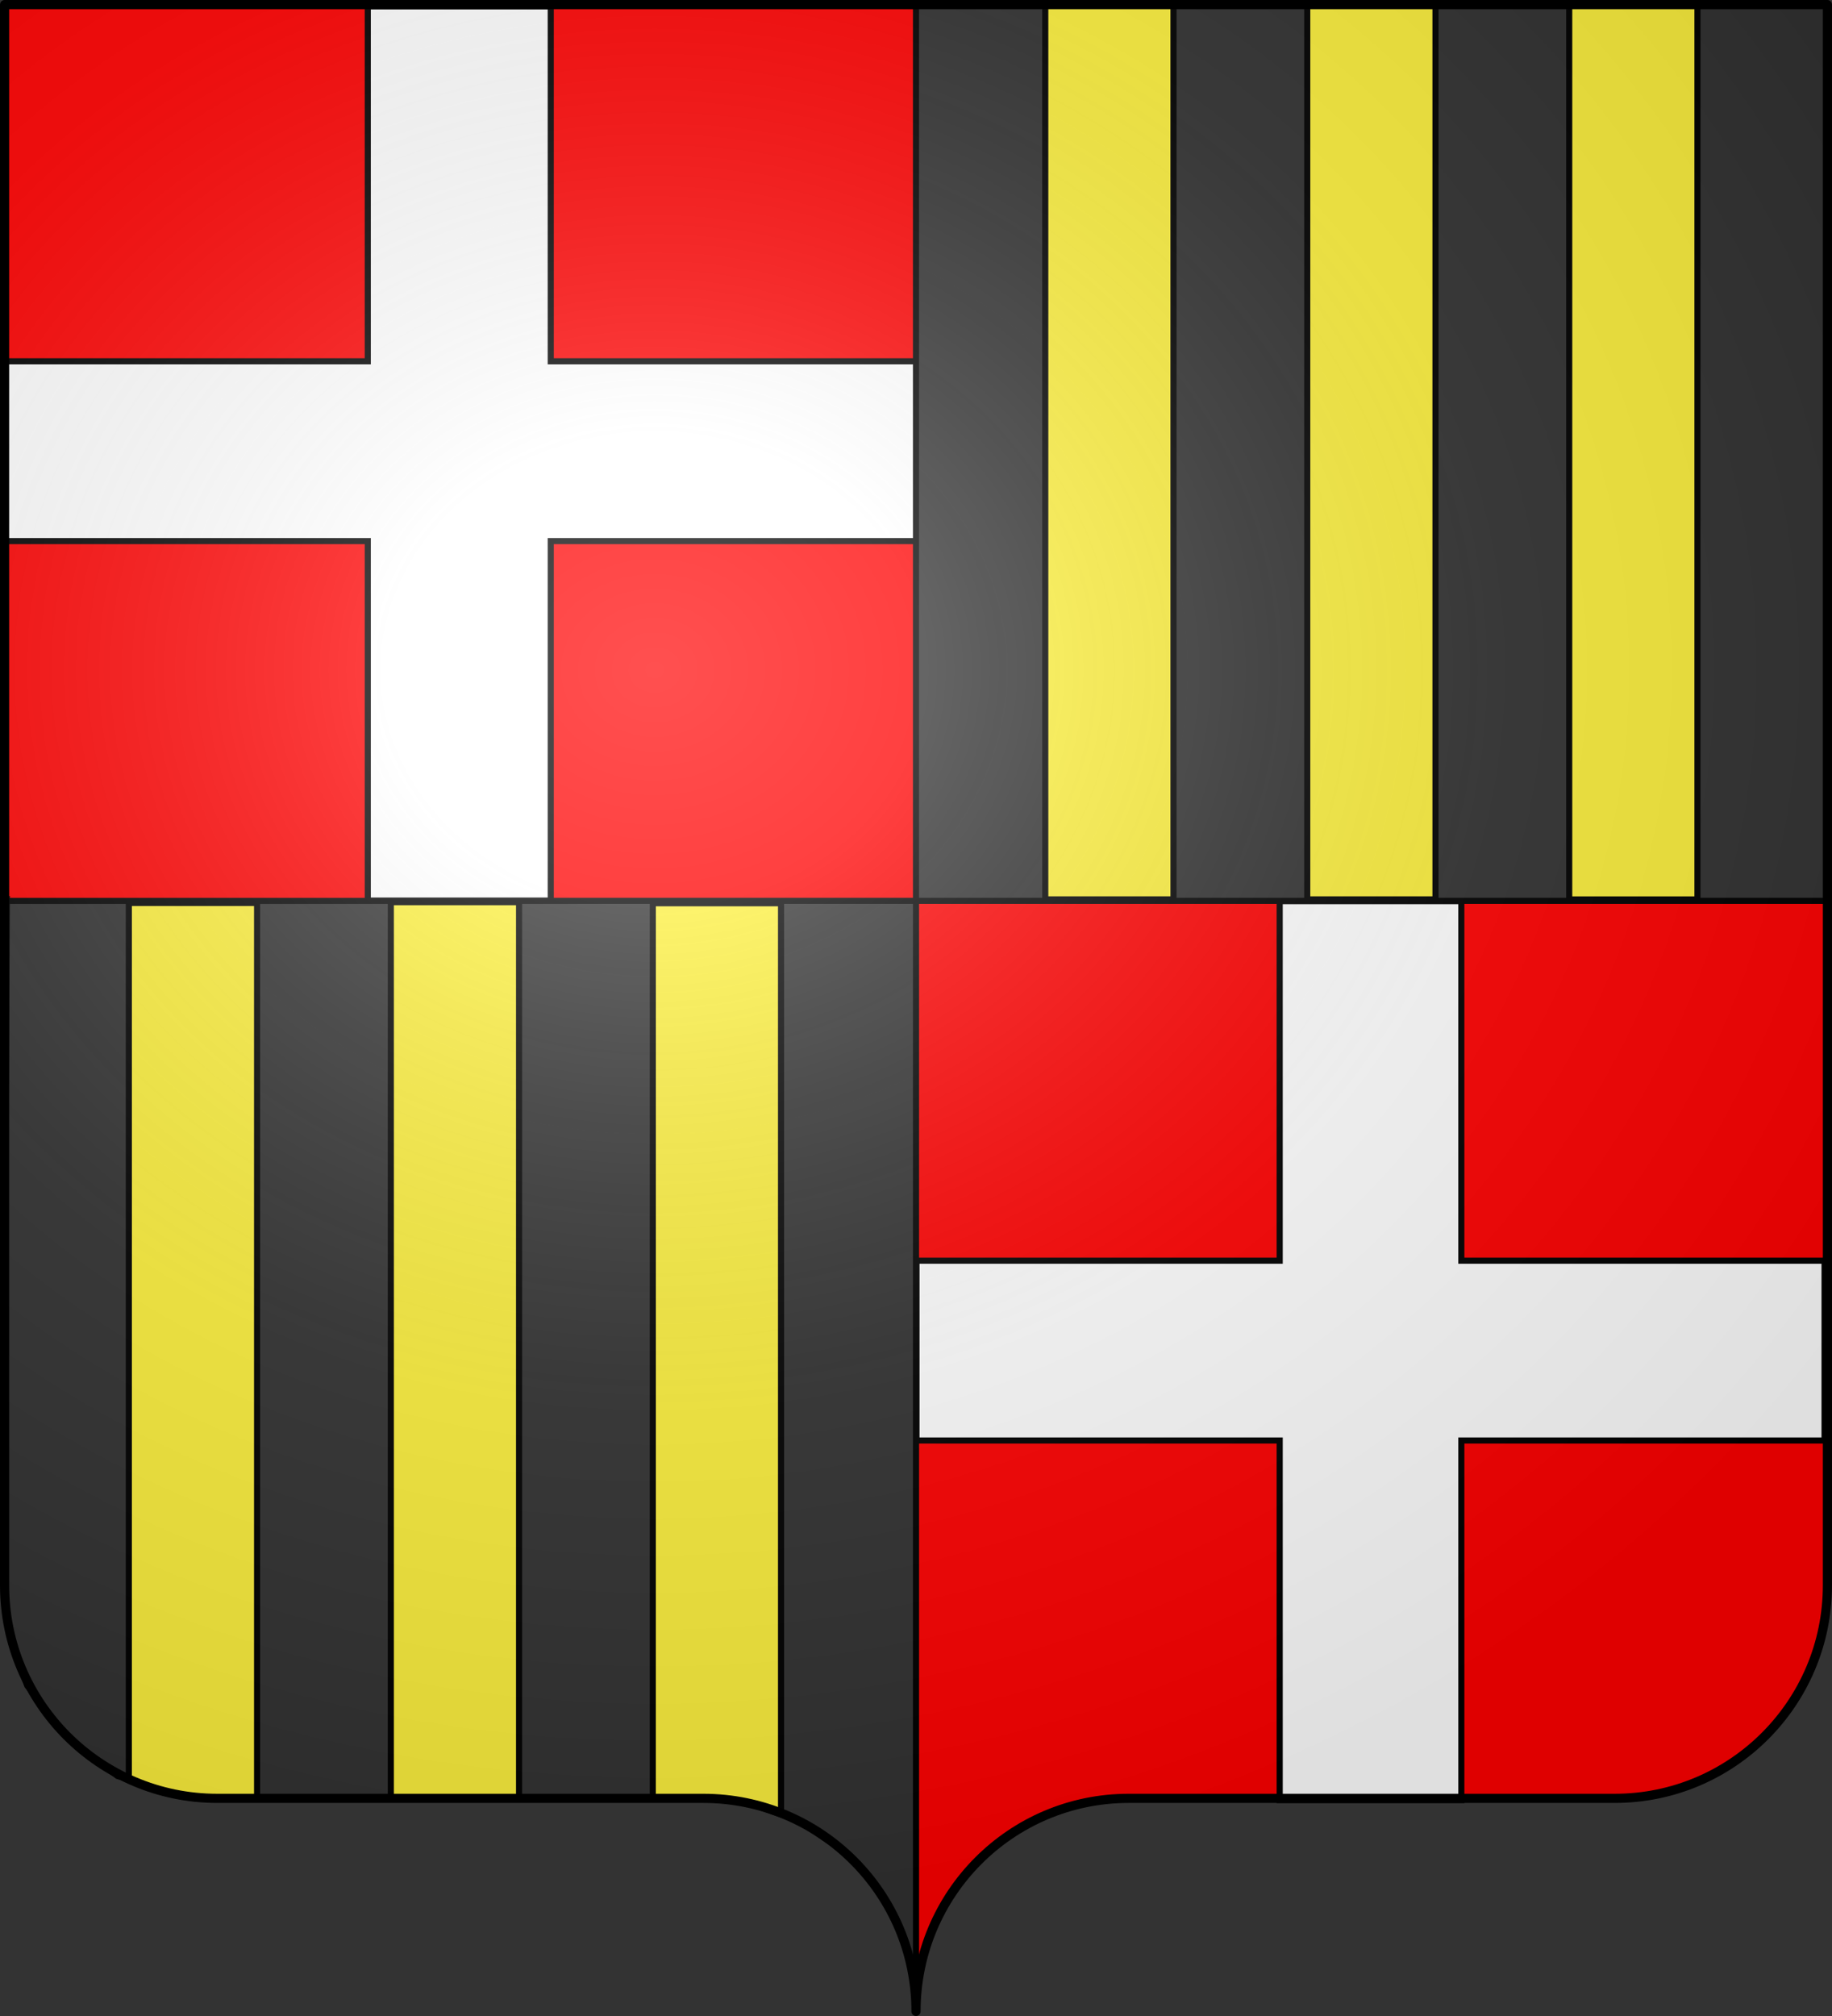
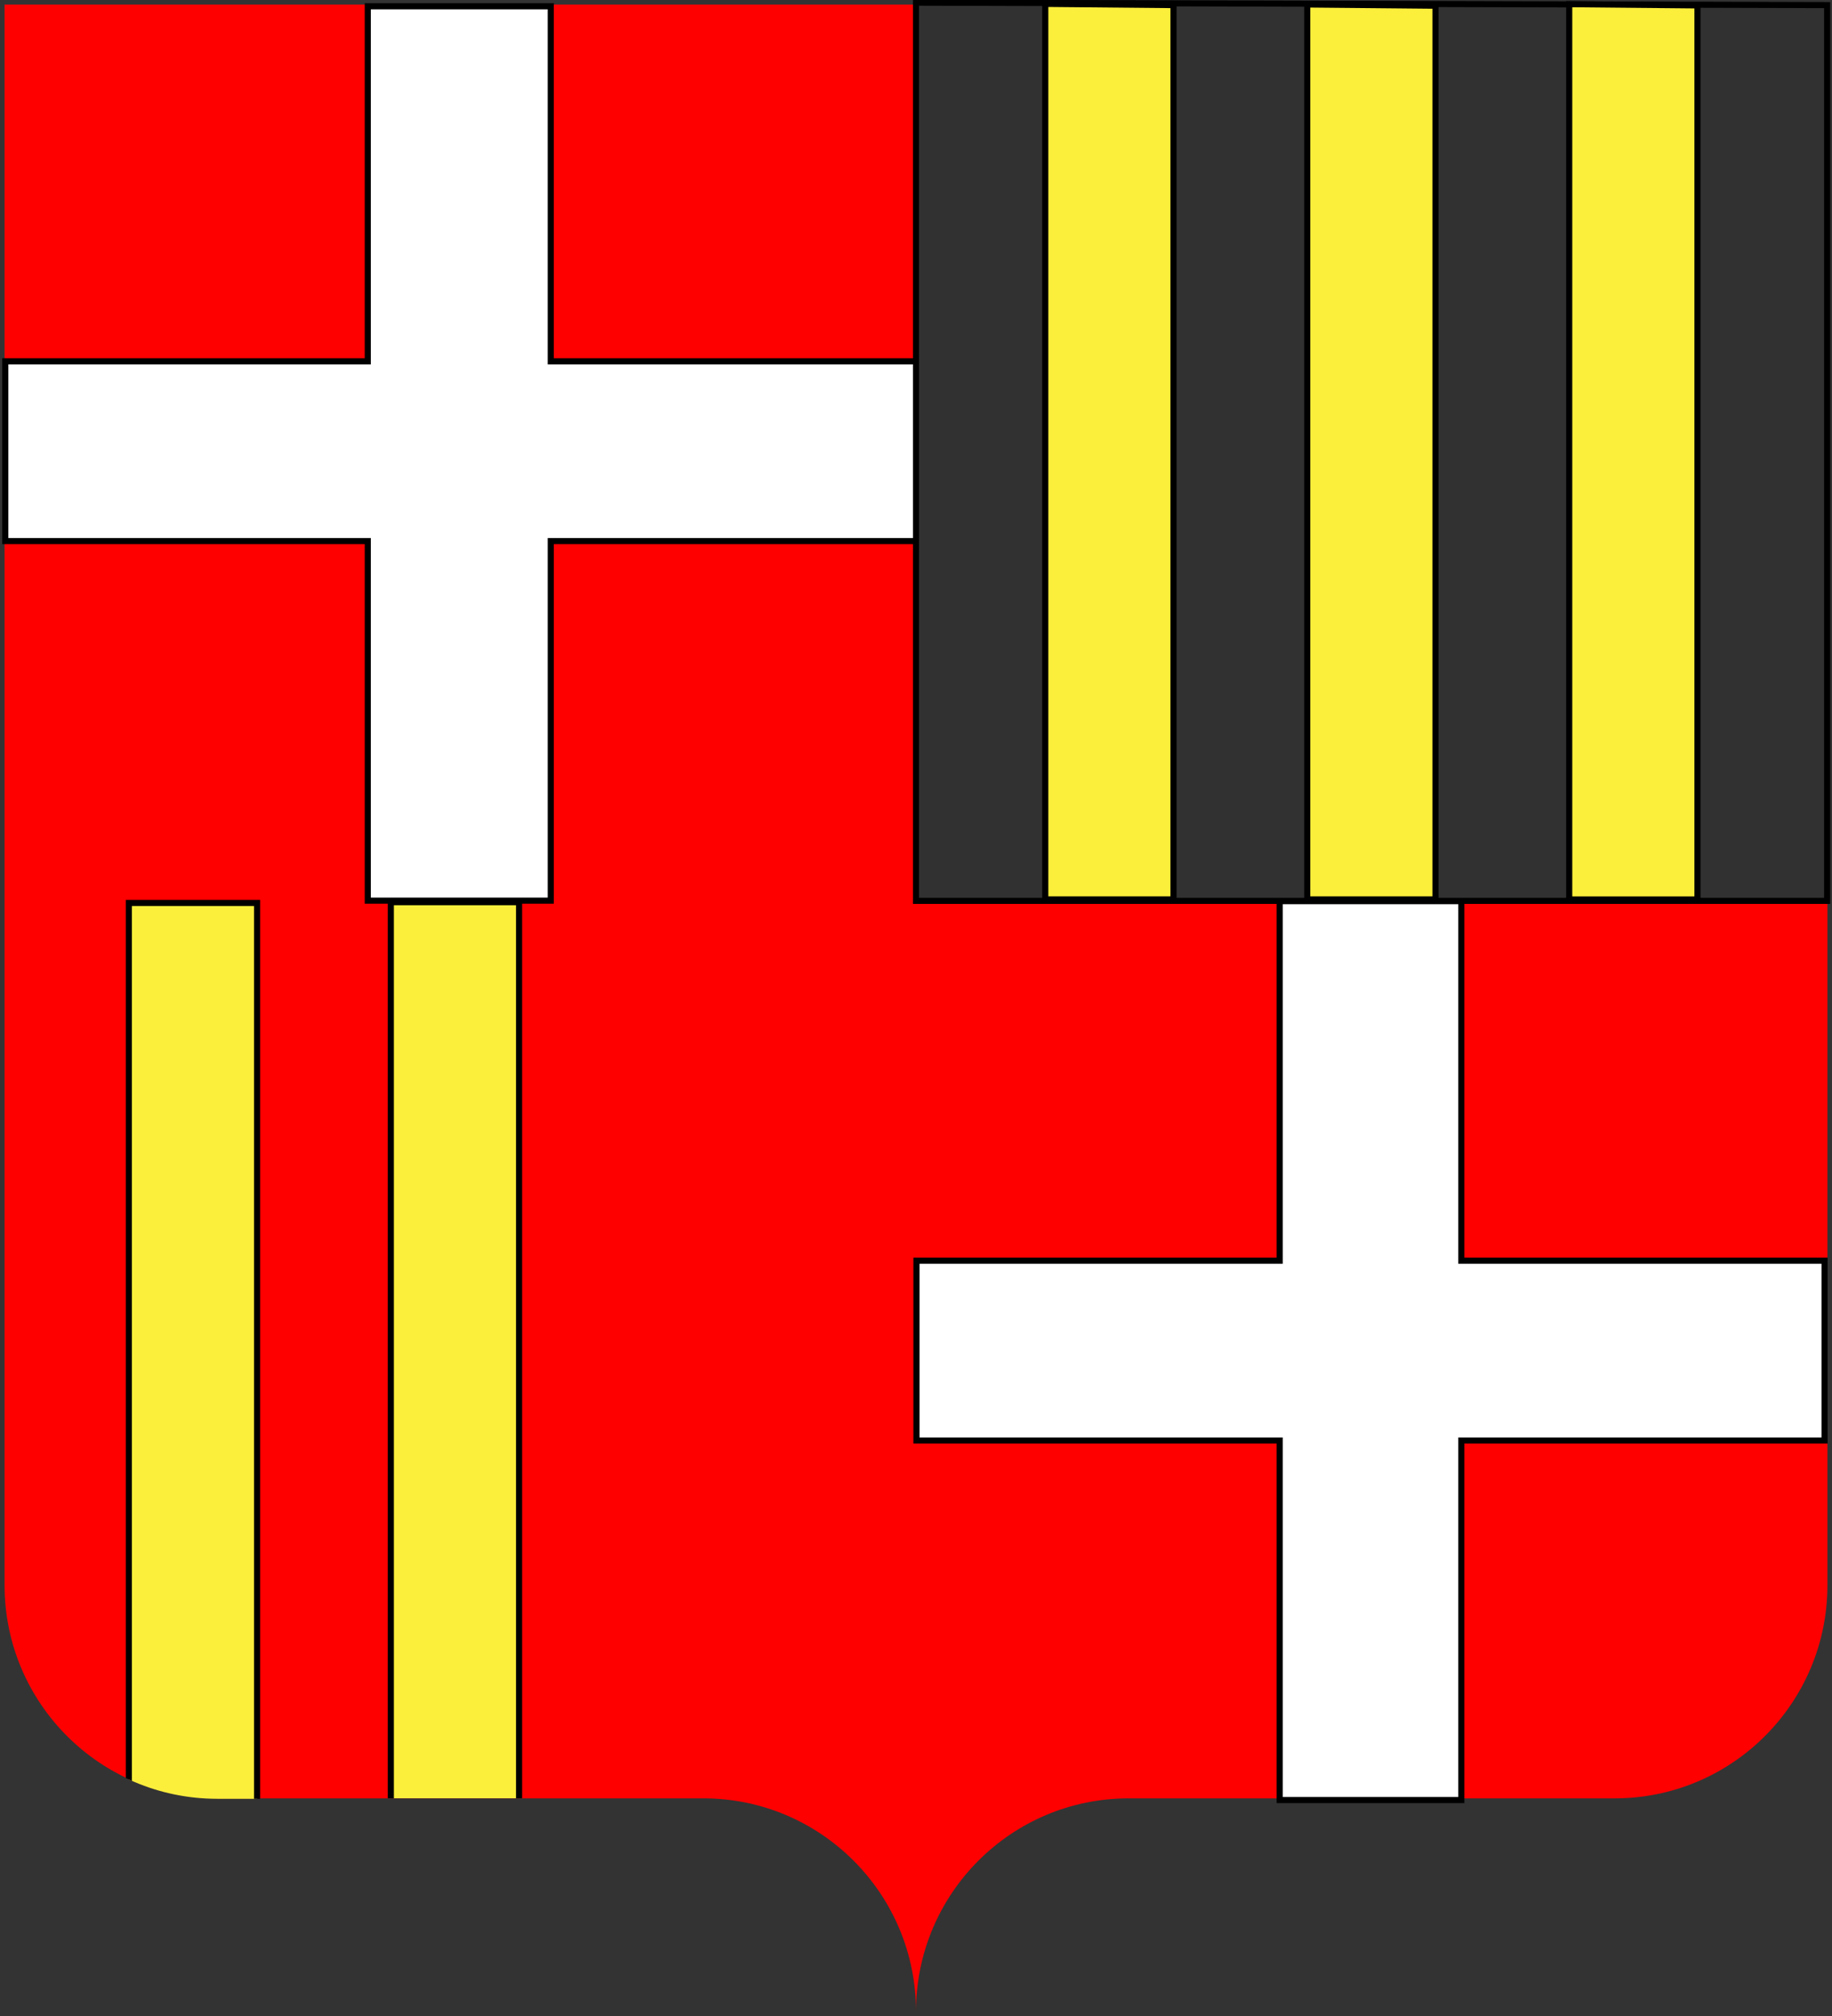
<svg xmlns="http://www.w3.org/2000/svg" xmlns:xlink="http://www.w3.org/1999/xlink" width="600" height="660" version="1.0">
  <rect width="100%" height="100%" fill="#333333" stroke="none" />
  <defs>
    <clipPath id="e" clipPathUnits="userSpaceOnUse">
      <path d="M300 658.5c0-38.504 31.203-69.754 69.65-69.754h159.2c38.447 0 69.65-31.25 69.65-69.753V1.5H1.5v517.493c0 38.504 31.203 69.753 69.65 69.753h159.2c38.447 0 69.65 31.25 69.65 69.754" style="fill:none;stroke:#000;stroke-width:3;stroke-linecap:round;stroke-linejoin:round;stroke-miterlimit:4;stroke-opacity:1;stroke-dasharray:none;stroke-dashoffset:0" />
    </clipPath>
    <clipPath id="d" clipPathUnits="userSpaceOnUse">
-       <path d="M300 658.5c0-38.504 31.203-69.754 69.65-69.754h159.2c38.447 0 69.65-31.25 69.65-69.753V1.5H1.5v517.493c0 38.504 31.203 69.753 69.65 69.753h159.2c38.447 0 69.65 31.25 69.65 69.754" style="fill:none;stroke:#000;stroke-width:3;stroke-linecap:round;stroke-linejoin:round;stroke-miterlimit:4;stroke-opacity:1;stroke-dasharray:none;stroke-dashoffset:0" />
-     </clipPath>
+       </clipPath>
    <clipPath id="c" clipPathUnits="userSpaceOnUse">
      <path d="M300 658.5c0-38.504 31.203-69.754 69.65-69.754h159.2c38.447 0 69.65-31.25 69.65-69.753V1.5H1.5v517.493c0 38.504 31.203 69.753 69.65 69.753h159.2c38.447 0 69.65 31.25 69.65 69.754" style="fill:none;stroke:#000;stroke-width:3;stroke-linecap:round;stroke-linejoin:round;stroke-miterlimit:4;stroke-opacity:1;stroke-dasharray:none;stroke-dashoffset:0" />
    </clipPath>
    <radialGradient xlink:href="#a" id="f" cx="285.186" cy="200.448" r="300" fx="285.186" fy="200.448" gradientTransform="matrix(1.551 0 0 1.35 -227.894 -51.264)" gradientUnits="userSpaceOnUse" />
    <linearGradient id="a">
      <stop offset="0" style="stop-color:white;stop-opacity:.314" />
      <stop offset=".19" style="stop-color:white;stop-opacity:.251" />
      <stop offset=".6" style="stop-color:#6b6b6b;stop-opacity:.125" />
      <stop offset="1" style="stop-color:black;stop-opacity:.125" />
    </linearGradient>
  </defs>
  <g style="display:inline">
    <path d="M300 658.5c0-38.505 31.203-69.754 69.65-69.754h159.2c38.447 0 69.65-31.25 69.65-69.754V1.5H1.5v517.492c0 38.504 31.203 69.754 69.65 69.754h159.2c38.447 0 69.65 31.25 69.65 69.753" style="fill:red;fill-opacity:1;fill-rule:nonzero;stroke:none" />
    <path d="M120.45 2.063v116.222H1.724v58.857h118.728v117.715h59.924V177.142h119.847v-58.857H180.375V2.063zM419.114 295.014V412.73H300.148v58.858h118.966v117.715h59.483V471.587h118.965v-58.858H478.597V295.014z" style="fill:#fff;fill-rule:evenodd;stroke:#000;stroke-width:2;stroke-linecap:butt;stroke-linejoin:miter;stroke-miterlimit:4;stroke-opacity:1;stroke-dasharray:none" />
    <path d="M300 .873v294.048h298.413V1.667z" style="fill:#313131;stroke:#000;stroke-width:2;stroke-linecap:butt;stroke-linejoin:miter;stroke-miterlimit:4;stroke-opacity:1;stroke-dasharray:none" />
    <path d="M342.334 1.27v293.178h42V1.666zM513.937 1.369v293.08h42V1.764z" style="fill:#fcef3c;fill-rule:evenodd;stroke:#000;stroke-width:2;stroke-linecap:butt;stroke-linejoin:miter;stroke-miterlimit:4;stroke-opacity:1;stroke-dasharray:none" />
    <path d="M428.136 1.468v292.98h42V1.864z" style="fill:#fcef3c;fill-rule:evenodd;stroke:#000;stroke-width:2;stroke-linecap:butt;stroke-linejoin:miter;stroke-miterlimit:4;stroke-opacity:1;stroke-dasharray:none;display:inline" />
-     <path d="M300 294.92v358.73l-2.183-13.888-7.738-17.857-12.301-14.881-16.072-10.913-20.436-7.143-20.238-.595-157.342.397-25.198-7.341-15.476-11.508-14.087-18.056-5.358-14.88-2.579-20.04L2.245 294.66l-.842.281z" style="fill:#313131;stroke:#000;stroke-width:2;stroke-linecap:butt;stroke-linejoin:miter;stroke-miterlimit:4;stroke-opacity:1;stroke-dasharray:none" />
    <path d="M42.198 296.634v303.142h42V296.634z" clip-path="url(#c)" style="fill:#fcef3c;fill-rule:evenodd;stroke:#000;stroke-width:1.996;stroke-linecap:butt;stroke-linejoin:miter;stroke-miterlimit:4;stroke-opacity:1;stroke-dasharray:none;display:inline" transform="matrix(1 0 0 1.004 0 -2.213)" />
    <path d="M213.801 296.733v303.043h42V296.733z" clip-path="url(#d)" style="fill:#fcef3c;fill-rule:evenodd;stroke:#000;stroke-width:1.996;stroke-linecap:butt;stroke-linejoin:miter;stroke-miterlimit:4;stroke-opacity:1;stroke-dasharray:none;display:inline" transform="matrix(1 0 0 1.004 0 -2.216)" />
    <path d="M128 296.83v300.946h42V296.83z" clip-path="url(#e)" style="fill:#fcef3c;fill-rule:evenodd;stroke:#000;stroke-width:1.995;stroke-linecap:butt;stroke-linejoin:miter;stroke-miterlimit:4;stroke-opacity:1;stroke-dasharray:none;display:inline" transform="matrix(1 0 0 1.005 0 -2.965)" />
  </g>
  <g style="display:inline">
-     <path d="M1.5 1.5V518.99c0 38.505 31.203 69.755 69.65 69.755h159.2c38.447 0 69.65 31.25 69.65 69.754 0-38.504 31.203-69.754 69.65-69.754h159.2c38.447 0 69.65-31.25 69.65-69.755V1.5z" style="fill:url(#f);fill-opacity:1;fill-rule:evenodd;stroke:none" />
-   </g>
+     </g>
  <g style="display:inline">
-     <path d="M300 658.5c0-38.504 31.203-69.754 69.65-69.754h159.2c38.447 0 69.65-31.25 69.65-69.753V1.5H1.5v517.493c0 38.504 31.203 69.753 69.65 69.753h159.2c38.447 0 69.65 31.25 69.65 69.754" style="fill:none;stroke:#000;stroke-width:3;stroke-linecap:round;stroke-linejoin:round;stroke-miterlimit:4;stroke-opacity:1;stroke-dasharray:none;stroke-dashoffset:0" />
-   </g>
+     </g>
</svg>